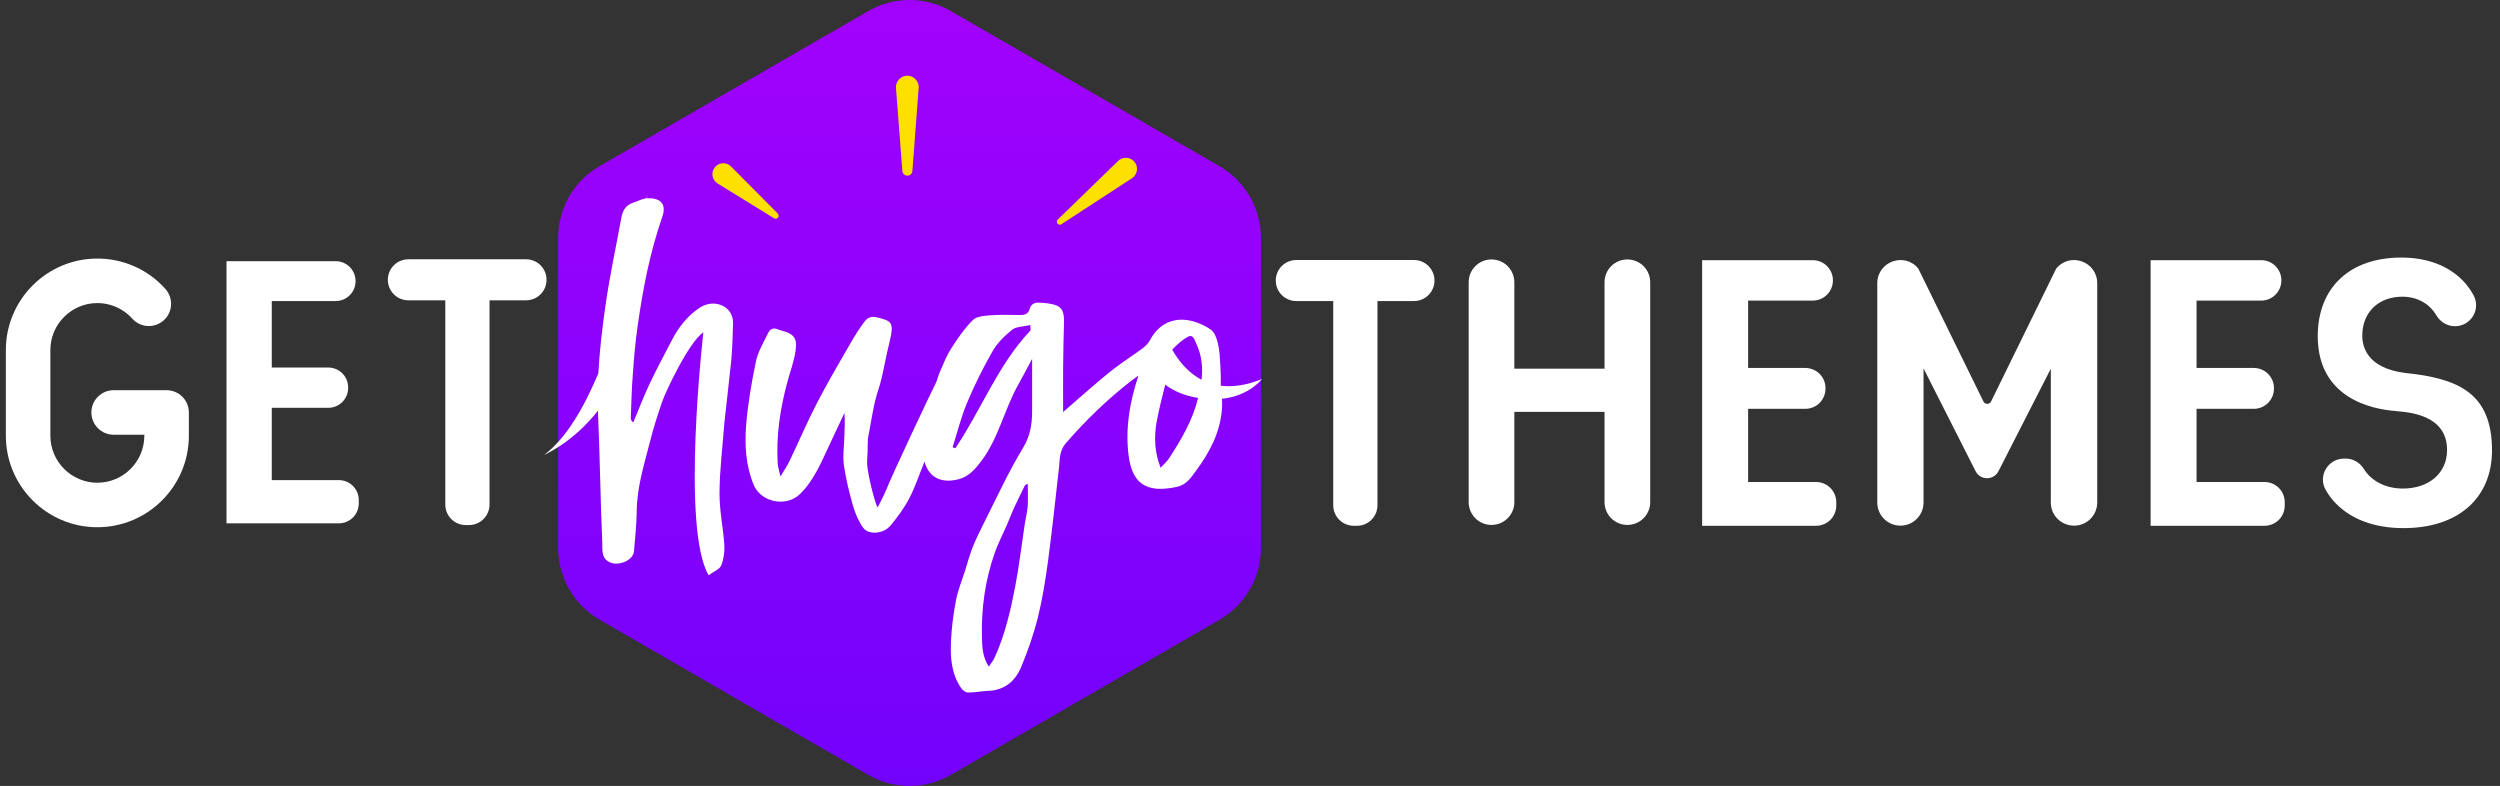
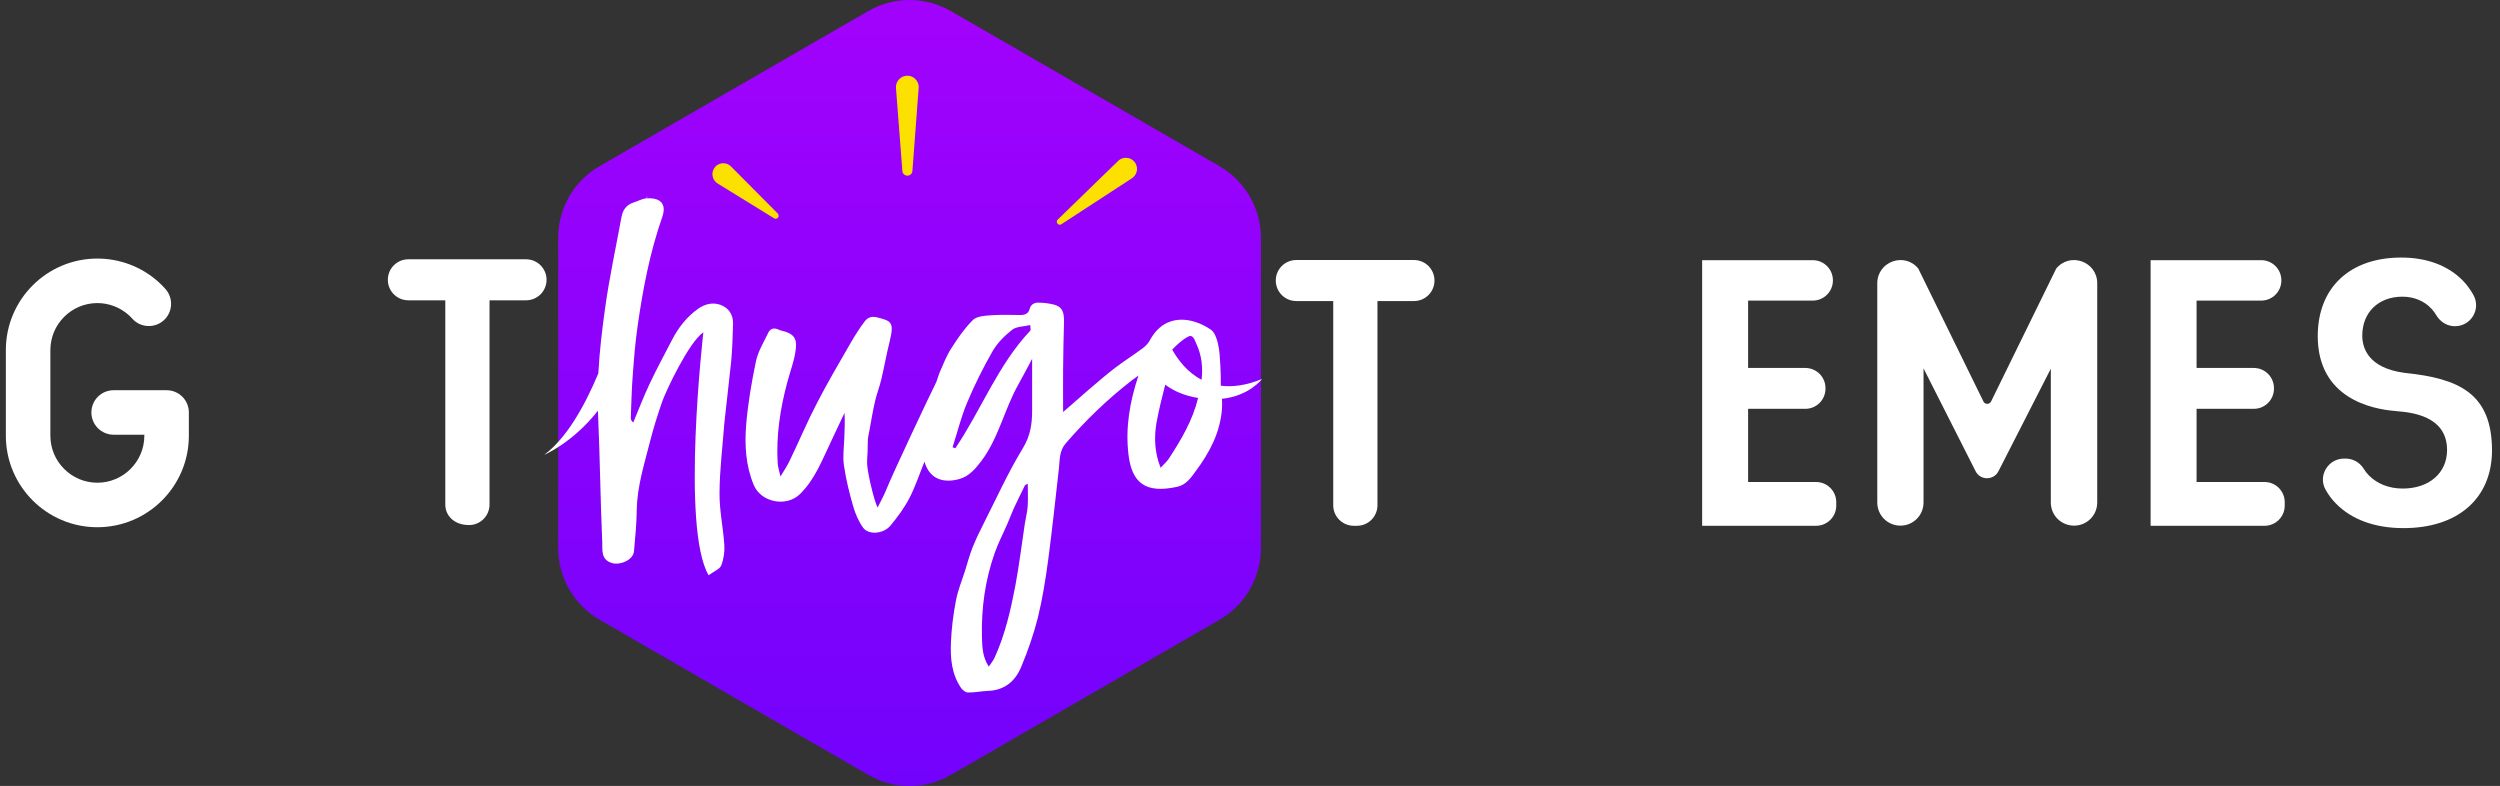
<svg xmlns="http://www.w3.org/2000/svg" width="299" height="94" viewBox="0 0 299 94" fill="none">
  <rect x="0" y="0" width="299" height="94" fill="#333333" stroke="none" />
  <path d="M66.76 28.454V65.546C66.76 69.078 68.656 72.349 71.718 74.123L103.834 92.669C106.896 94.444 110.671 94.444 113.733 92.669L145.85 74.123C148.912 72.349 150.808 69.078 150.808 65.546V28.454C150.808 24.922 148.912 21.651 145.85 19.877L113.733 1.331C110.671 -0.444 106.896 -0.444 103.834 1.331L71.701 19.877C68.638 21.634 66.76 24.905 66.76 28.454Z" fill="url(#paint0_linear)" />
  <path d="M126.505 26.263L133.725 19.251C134.386 18.608 135.482 18.817 135.865 19.652C136.143 20.243 135.934 20.956 135.378 21.322L126.94 26.819C126.766 26.941 126.522 26.872 126.435 26.663C126.366 26.524 126.383 26.367 126.505 26.263Z" fill="#FCE100" />
  <path d="M109.124 20.451L109.872 10.517C109.942 9.647 109.176 8.934 108.307 9.073C107.611 9.178 107.106 9.821 107.158 10.517L107.924 20.451C107.941 20.782 108.237 21.025 108.567 21.008C108.863 20.991 109.107 20.747 109.124 20.451Z" fill="#FCE100" />
  <path d="M93.014 25.531L87.429 19.912C86.786 19.268 85.69 19.459 85.324 20.294C85.046 20.886 85.272 21.599 85.829 21.947L92.579 26.105C92.77 26.227 92.997 26.14 93.101 25.949C93.136 25.809 93.118 25.653 93.014 25.531Z" fill="#FCE100" />
  <path d="M86.159 36.458C85.237 36.127 84.315 36.353 83.497 36.927C82.123 37.901 81.131 39.189 80.365 40.668C79.461 42.408 78.521 44.147 77.686 45.922C76.973 47.435 76.381 48.984 75.737 50.532C75.529 50.358 75.442 50.184 75.442 49.993C75.511 48.253 75.546 46.513 75.685 44.774C75.825 42.843 75.981 40.911 76.259 38.998C76.886 34.579 77.721 30.212 79.2 25.967C79.756 24.384 78.991 23.635 77.39 23.722C77.39 23.514 77.39 23.392 77.39 23.392C77.39 23.392 77.373 23.514 77.338 23.722H77.321C76.799 23.757 76.277 24.07 75.755 24.227C74.902 24.505 74.485 25.114 74.328 25.967C73.667 29.568 72.884 33.169 72.38 36.788C72.014 39.398 71.701 42.007 71.562 44.652C69.822 48.81 67.665 52.481 65.09 54.395C65.09 54.395 68.5 52.968 71.51 49.123C71.51 49.245 71.51 49.367 71.527 49.506C71.753 54.638 71.806 59.77 72.032 64.903C72.067 65.79 71.84 66.973 73.25 67.356C74.259 67.617 75.737 66.938 75.825 65.929C75.964 64.311 76.138 62.676 76.155 61.058C76.19 58.17 77.077 55.456 77.773 52.69C78.173 51.124 78.66 49.593 79.182 48.079C79.635 46.757 82.418 40.877 84.123 39.746C84.123 39.746 81.427 63.111 84.749 68.8C85.411 68.313 86.089 68.069 86.263 67.617C86.559 66.869 86.681 65.981 86.629 65.164C86.489 63.093 86.037 61.023 86.054 58.953C86.072 56.187 86.42 53.403 86.629 50.637C86.646 50.393 87.359 44.147 87.446 43.26C87.585 41.729 87.638 40.198 87.672 38.667C87.69 37.623 87.133 36.806 86.159 36.458Z" fill="white" />
  <path d="M150.932 45.331C149.018 46.114 147.383 46.305 146.008 46.131C146.008 45.331 146.008 44.548 145.956 43.748C145.904 42.843 145.869 41.938 145.66 41.068C145.521 40.477 145.277 39.746 144.825 39.433C142.685 37.954 139.38 37.328 137.553 40.651C137.344 41.051 136.996 41.416 136.631 41.677C135.552 42.477 134.404 43.208 133.343 44.009C132.264 44.844 131.22 45.748 130.176 46.636C129.167 47.505 128.175 48.375 127.149 49.28C127.149 47.505 127.132 45.818 127.149 44.13C127.166 42.269 127.201 40.407 127.253 38.546C127.288 37.293 127.027 36.702 126.088 36.441C125.514 36.284 124.887 36.214 124.296 36.197C123.774 36.162 123.304 36.353 123.148 36.945C122.991 37.537 122.573 37.676 122.017 37.676C120.834 37.658 119.633 37.624 118.45 37.711C117.719 37.763 116.797 37.832 116.345 38.285C115.336 39.294 114.518 40.494 113.753 41.695C113.196 42.565 112.813 43.556 112.396 44.513C112.187 44.983 112.1 45.505 111.856 45.957C111.543 46.514 106.689 56.796 105.959 58.657C105.68 59.336 105.315 59.98 104.967 60.693C104.619 60.154 103.801 56.831 103.714 55.578C103.679 55.056 103.749 54.534 103.766 53.995C103.784 53.49 103.766 52.986 103.801 52.499C103.836 52.151 103.923 51.785 103.993 51.437C104.201 50.289 104.393 49.123 104.654 47.993C104.863 47.088 105.21 46.218 105.419 45.313C105.767 43.835 106.028 42.338 106.394 40.877C106.968 38.528 106.637 38.389 104.88 37.954C104.167 37.78 103.732 38.024 103.419 38.441C102.81 39.242 102.27 40.094 101.766 40.964C100.391 43.347 98.999 45.714 97.73 48.167C96.546 50.446 95.555 52.794 94.441 55.108C94.163 55.7 93.797 56.239 93.345 56.987C93.206 56.326 93.049 55.909 93.015 55.474C92.806 52.133 93.31 48.862 94.18 45.644C94.493 44.478 94.928 43.33 95.12 42.147C95.329 40.825 95.276 40.007 93.641 39.59C93.45 39.537 93.258 39.502 93.102 39.416C92.545 39.155 92.11 39.311 91.866 39.833C91.327 40.947 90.649 42.06 90.405 43.243C89.883 45.748 89.448 48.288 89.239 50.828C89.048 53.247 89.187 55.682 90.144 57.996C91.014 60.084 94.041 60.693 95.677 59.092C97.451 57.353 98.304 55.074 99.347 52.899C99.904 51.733 100.461 50.55 101 49.384C101.07 50.394 101.018 51.35 100.983 52.307C100.948 53.421 100.774 54.552 100.931 55.648C101.174 57.3 101.574 58.953 102.044 60.571C102.305 61.459 102.688 62.363 103.227 63.111C103.871 63.999 105.628 63.877 106.481 62.885C107.333 61.859 108.151 60.763 108.76 59.58C109.473 58.205 109.96 56.709 110.569 55.213C111.23 57.544 113.126 57.735 114.71 57.3C115.91 56.97 116.641 56.083 117.354 55.16C119.442 52.394 120.12 48.95 121.791 45.992C122.347 45 122.869 43.991 123.443 42.913C123.443 45.087 123.443 47.105 123.443 49.123C123.443 50.707 123.235 52.133 122.33 53.612C120.573 56.5 119.181 59.58 117.65 62.607C117.163 63.546 116.71 64.52 116.31 65.495C115.962 66.399 115.701 67.339 115.423 68.261C115.04 69.444 114.553 70.627 114.327 71.845C114.014 73.463 113.805 75.133 113.735 76.786C113.648 78.7 113.805 80.613 114.936 82.266C115.11 82.527 115.475 82.823 115.754 82.823C116.536 82.84 117.319 82.666 118.12 82.632C120.103 82.579 121.408 81.501 122.121 79.796C122.921 77.882 123.617 75.899 124.122 73.898C124.679 71.636 125.044 69.322 125.357 67.008C125.844 63.355 126.227 59.701 126.644 56.048C126.766 54.986 126.662 53.943 127.48 53.003C129.863 50.254 132.455 47.749 135.326 45.522C135.552 45.348 135.796 45.192 136.161 44.913C135.1 48.114 134.595 51.159 134.961 54.325C135.361 57.753 136.979 59.058 140.789 58.222C141.85 57.996 142.424 57.161 143.016 56.343C144.669 54.117 145.939 51.733 146.147 48.897C146.182 48.497 146.165 48.097 146.147 47.697C149.436 47.349 150.932 45.331 150.932 45.331ZM123.217 39.555C119.337 43.661 117.372 49.002 114.257 53.612C114.153 53.577 114.031 53.525 113.927 53.49C114.501 51.716 114.936 49.906 115.649 48.201C116.536 46.079 117.563 44.009 118.711 42.008C119.285 41.016 120.155 40.146 121.06 39.433C121.582 39.033 122.434 39.068 123.217 38.876C123.235 39.242 123.304 39.468 123.217 39.555ZM122.904 60.623C122.852 61.285 122.678 61.946 122.573 62.607C122.191 65.112 121.895 67.635 121.425 70.105C120.868 73.011 120.207 75.899 118.972 78.613C118.816 78.978 118.555 79.291 118.259 79.726C117.493 78.561 117.476 77.36 117.441 76.194C117.354 72.75 117.824 69.374 118.972 66.121C119.39 64.938 119.981 63.807 120.486 62.642C120.764 62.015 120.99 61.371 121.269 60.763C121.686 59.858 122.138 58.971 122.573 58.066C122.608 57.996 122.73 57.962 122.921 57.857C122.921 58.866 122.974 59.754 122.904 60.623ZM142.128 40.251C142.72 39.955 142.911 40.755 143.085 41.12C143.746 42.53 143.868 43.974 143.712 45.418C142.007 44.531 140.893 43.052 140.197 41.816C140.771 41.225 141.398 40.616 142.128 40.251ZM139.797 54.847C139.554 55.213 139.223 55.491 138.806 55.943C138.075 54.082 138.023 52.29 138.318 50.55C138.597 49.019 138.979 47.505 139.362 46.009C140.354 46.757 141.694 47.349 143.294 47.593C142.65 50.254 141.276 52.586 139.797 54.847Z" fill="white" />
  <path d="M287.45 63.163C284.04 63.163 281.239 62.136 279.36 60.205C278.89 59.718 278.49 59.196 278.16 58.605C277.185 56.934 278.421 54.847 280.352 54.847H280.543C281.43 54.847 282.231 55.316 282.701 56.065C282.875 56.36 283.083 56.621 283.327 56.865C284.318 57.874 285.745 58.431 287.363 58.431C290.529 58.431 292.669 56.569 292.669 53.82C292.669 49.68 288.285 49.314 286.632 49.175L286.528 49.158C283.71 48.949 277.203 47.661 277.203 40.198C277.203 34.404 281.03 30.803 287.189 30.803C290.251 30.803 292.791 31.76 294.548 33.552C295.053 34.074 295.47 34.648 295.818 35.274C296.758 36.962 295.54 39.015 293.609 39.015C292.687 39.015 291.869 38.51 291.399 37.727C291.225 37.432 291.034 37.171 290.808 36.927C289.938 35.988 288.703 35.483 287.328 35.483C284.458 35.483 282.527 37.362 282.527 40.146C282.527 41.555 283.188 44.025 287.624 44.599C294.079 45.261 298.045 47.035 298.045 53.907C298.011 59.614 293.974 63.163 287.45 63.163Z" fill="white" />
  <path d="M159.455 60.431V36.005H155.036C153.679 36.005 152.583 34.909 152.583 33.552C152.583 32.195 153.679 31.099 155.036 31.099H169.111C170.468 31.099 171.564 32.195 171.564 33.552C171.564 34.909 170.468 36.005 169.111 36.005H164.744V60.431C164.744 61.788 163.648 62.884 162.291 62.884H161.891C160.551 62.867 159.455 61.788 159.455 60.431Z" fill="white" />
  <path d="M203.576 62.867V31.116H216.798C218.138 31.116 219.217 32.194 219.217 33.534C219.217 34.874 218.138 35.952 216.798 35.952H209.074V44.008H215.911C217.251 44.008 218.329 45.086 218.329 46.426V46.478C218.329 47.818 217.251 48.896 215.911 48.896H209.074V57.647H217.198C218.538 57.647 219.617 58.726 219.617 60.066V60.466C219.617 61.805 218.538 62.884 217.198 62.884H203.576V62.867Z" fill="white" />
  <path d="M257.213 62.867V31.116H270.435C271.775 31.116 272.853 32.194 272.853 33.534C272.853 34.874 271.775 35.952 270.435 35.952H262.71V44.008H269.548C270.887 44.008 271.966 45.086 271.966 46.426V46.478C271.966 47.818 270.887 48.896 269.548 48.896H262.71V57.647H270.835C272.175 57.647 273.253 58.726 273.253 60.066V60.466C273.253 61.805 272.175 62.884 270.835 62.884H257.213V62.867Z" fill="white" />
-   <path d="M191.902 60.049V49.263H181.115V60.049C181.115 61.563 179.898 62.781 178.384 62.781C176.87 62.781 175.653 61.563 175.653 60.049V33.761C175.653 32.248 176.87 31.03 178.384 31.03C179.898 31.03 181.115 32.248 181.115 33.761V44.095H191.902V33.761C191.902 32.248 193.12 31.03 194.633 31.03C196.147 31.03 197.365 32.248 197.365 33.761V60.049C197.365 61.563 196.147 62.781 194.633 62.781C193.12 62.781 191.902 61.563 191.902 60.049Z" fill="white" />
  <path d="M245.278 60.1V44.095L239.015 56.36C238.441 57.474 236.841 57.474 236.284 56.36L230.055 44.06V60.1C230.055 61.632 228.82 62.867 227.289 62.867C225.758 62.867 224.523 61.632 224.523 60.1V33.882C224.523 31.273 227.794 30.107 229.429 32.125L237.223 48.026C237.397 48.392 237.937 48.392 238.128 48.026L245.922 32.125C247.575 30.107 250.828 31.273 250.828 33.882V60.1C250.828 61.632 249.593 62.867 248.062 62.867C246.514 62.867 245.278 61.632 245.278 60.1Z" fill="white" />
-   <path d="M53.258 60.344V35.917H48.839C47.482 35.917 46.386 34.822 46.386 33.465C46.386 32.107 47.482 31.011 48.839 31.011H62.914C64.271 31.011 65.367 32.107 65.367 33.465C65.367 34.822 64.271 35.917 62.914 35.917H58.547V60.344C58.547 61.701 57.451 62.797 56.094 62.797H55.694C54.355 62.797 53.258 61.701 53.258 60.344Z" fill="white" />
-   <path d="M27.093 62.589V31.238H40.142C41.464 31.238 42.525 32.299 42.525 33.621C42.525 34.944 41.464 36.005 40.142 36.005H32.504V43.956H39.254C40.577 43.956 41.638 45.017 41.638 46.339V46.391C41.638 47.714 40.577 48.775 39.254 48.775H32.504V57.422H40.524C41.846 57.422 42.908 58.483 42.908 59.805V60.205C42.908 61.528 41.846 62.589 40.524 62.589H27.093Z" fill="white" />
+   <path d="M53.258 60.344V35.917H48.839C47.482 35.917 46.386 34.822 46.386 33.465C46.386 32.107 47.482 31.011 48.839 31.011H62.914C64.271 31.011 65.367 32.107 65.367 33.465C65.367 34.822 64.271 35.917 62.914 35.917H58.547V60.344C58.547 61.701 57.451 62.797 56.094 62.797C54.355 62.797 53.258 61.701 53.258 60.344Z" fill="white" />
  <path d="M11.643 63.057C5.606 63.057 0.7 58.151 0.7 52.114V41.867C0.7 35.83 5.606 30.924 11.643 30.924C14.323 30.924 16.898 31.898 18.898 33.672C19.211 33.951 19.507 34.247 19.785 34.56C20.76 35.656 20.673 37.343 19.577 38.318C18.481 39.292 16.793 39.205 15.819 38.109C15.68 37.952 15.523 37.796 15.367 37.657C14.34 36.752 13.018 36.247 11.643 36.247C8.547 36.247 6.024 38.77 6.024 41.867V52.114C6.024 55.211 8.547 57.734 11.643 57.734C14.74 57.734 17.263 55.211 17.263 52.114V51.992H13.592C12.13 51.992 10.93 50.809 10.93 49.331C10.93 47.869 12.113 46.669 13.592 46.669H19.925C21.386 46.669 22.587 47.852 22.587 49.331V52.114C22.587 58.151 17.68 63.057 11.643 63.057Z" fill="white" />
  <defs>
    <linearGradient id="paint0_linear" x1="108.782" y1="3.127" x2="108.782" y2="93.691" gradientUnits="userSpaceOnUse">
      <stop stop-color="#A002FC" />
      <stop offset="0.997" stop-color="#7302FC" />
    </linearGradient>
  </defs>
</svg>